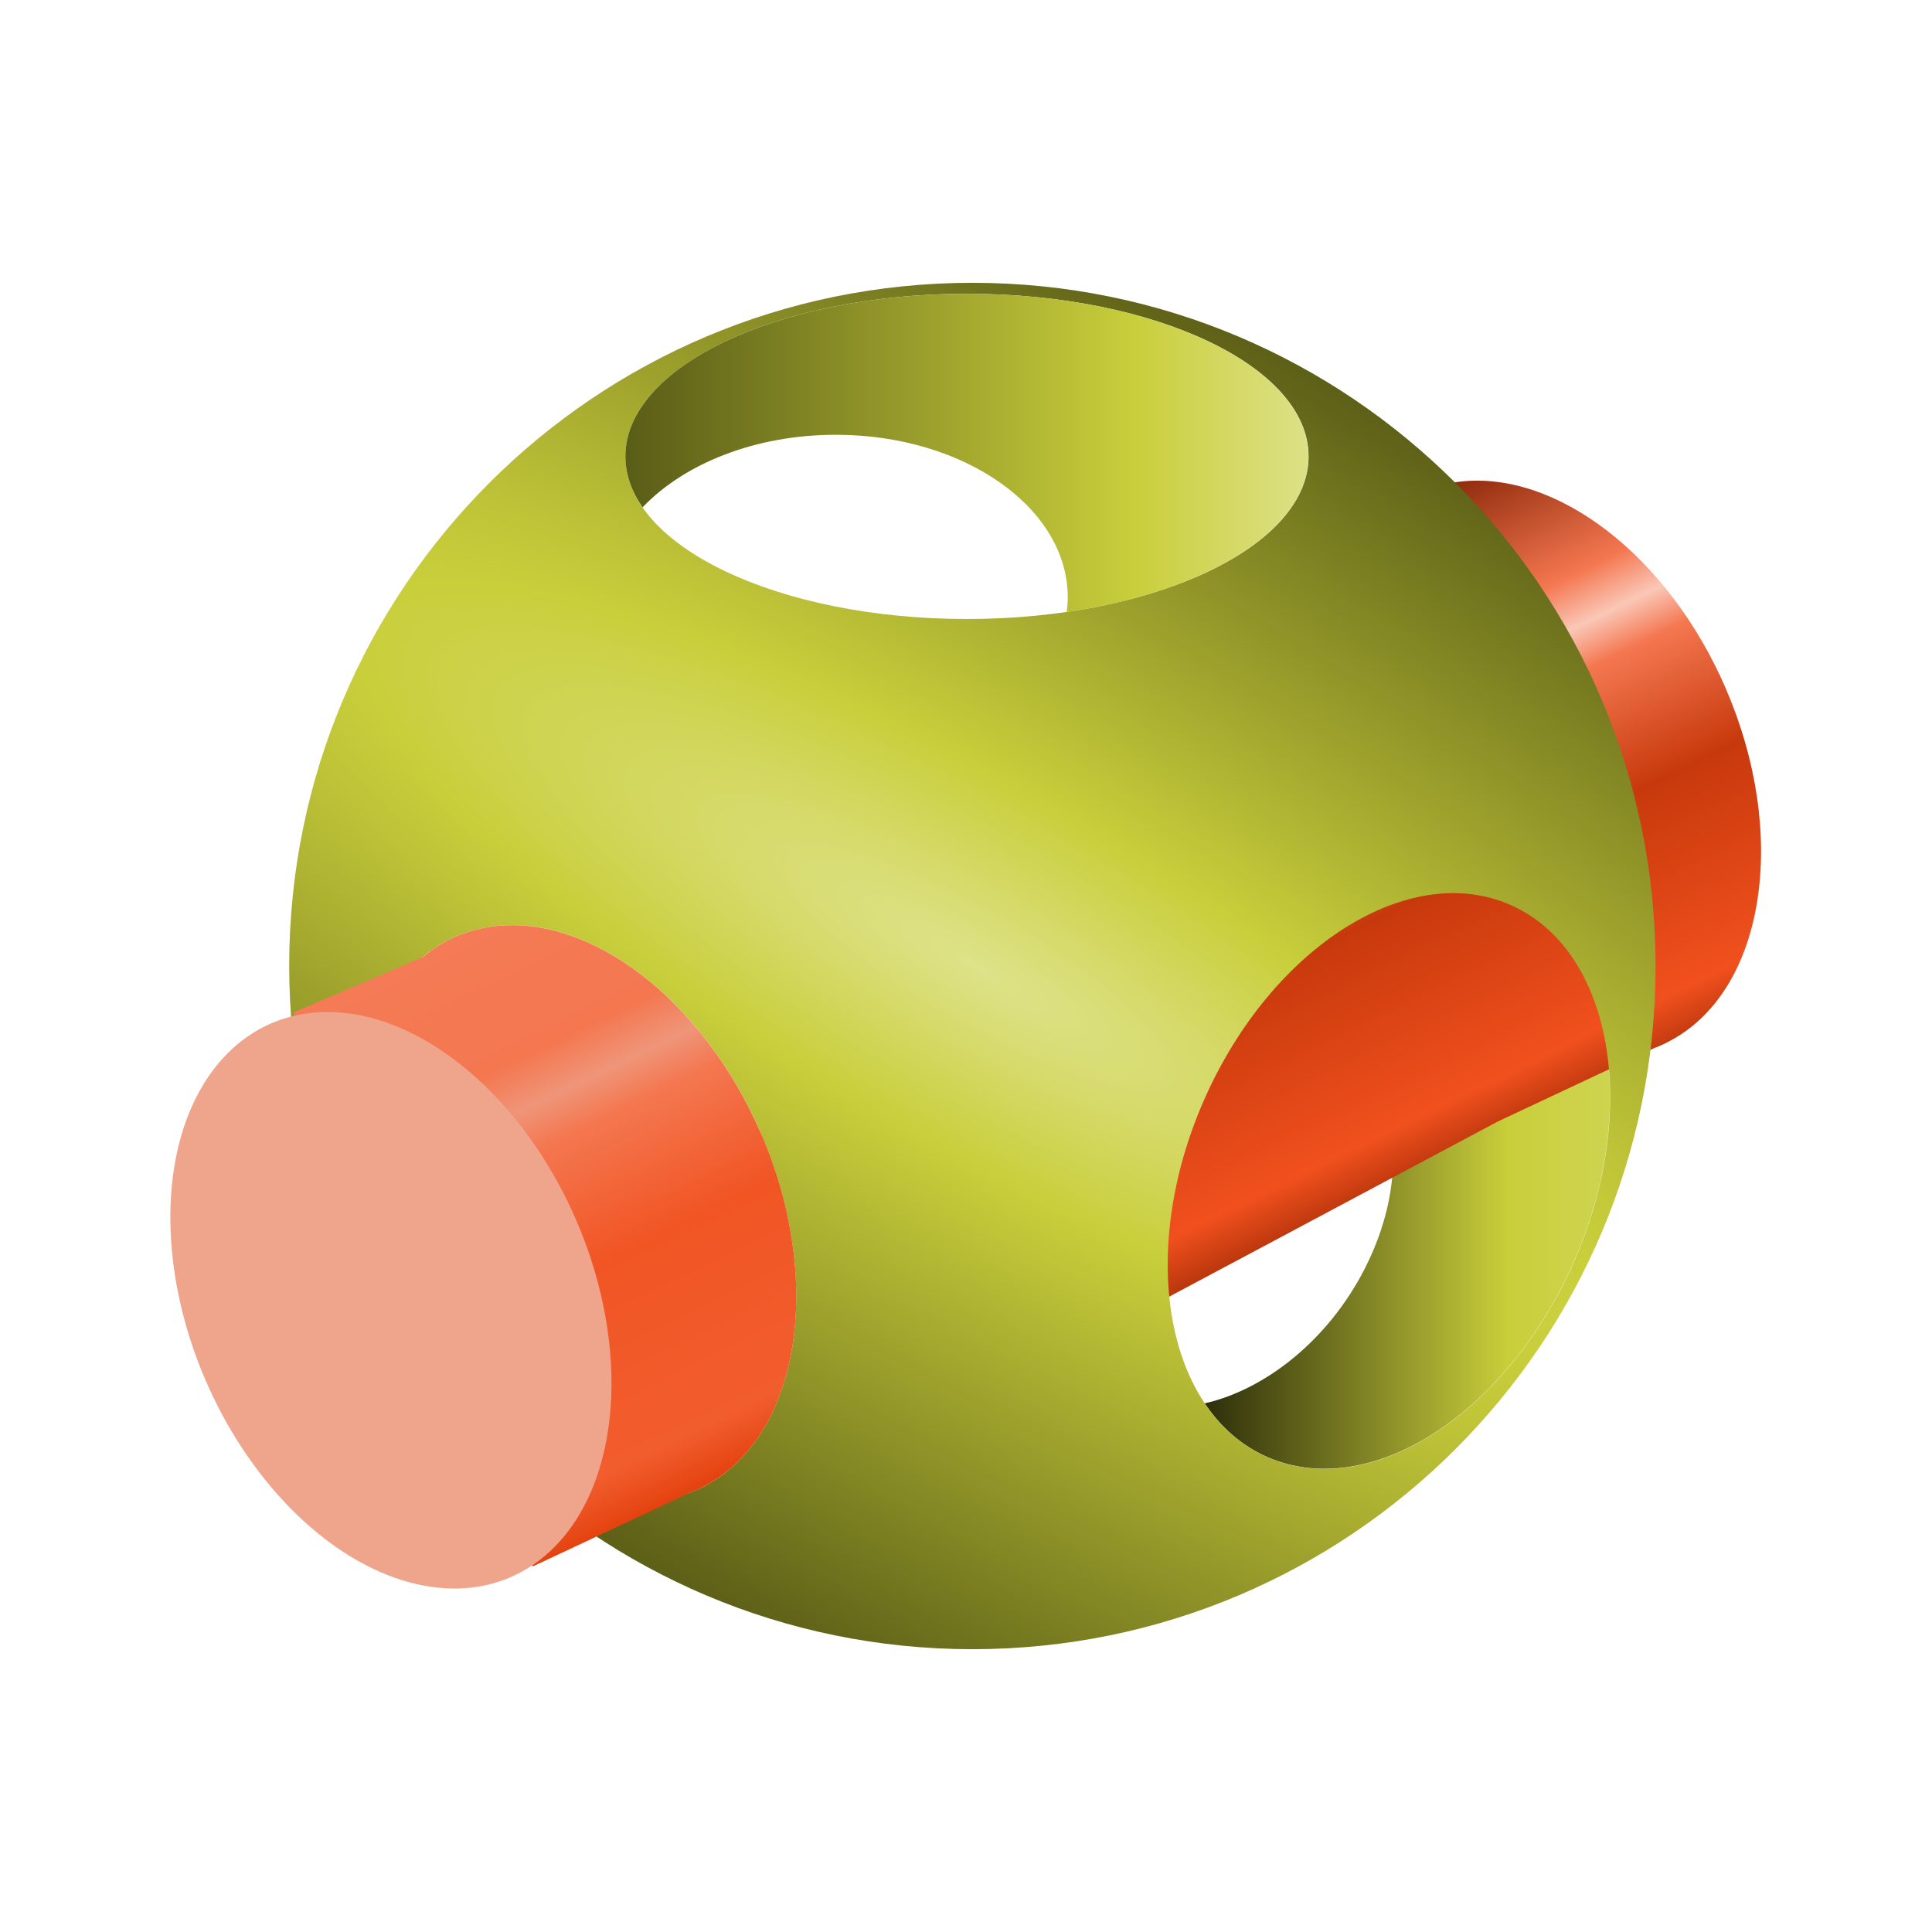
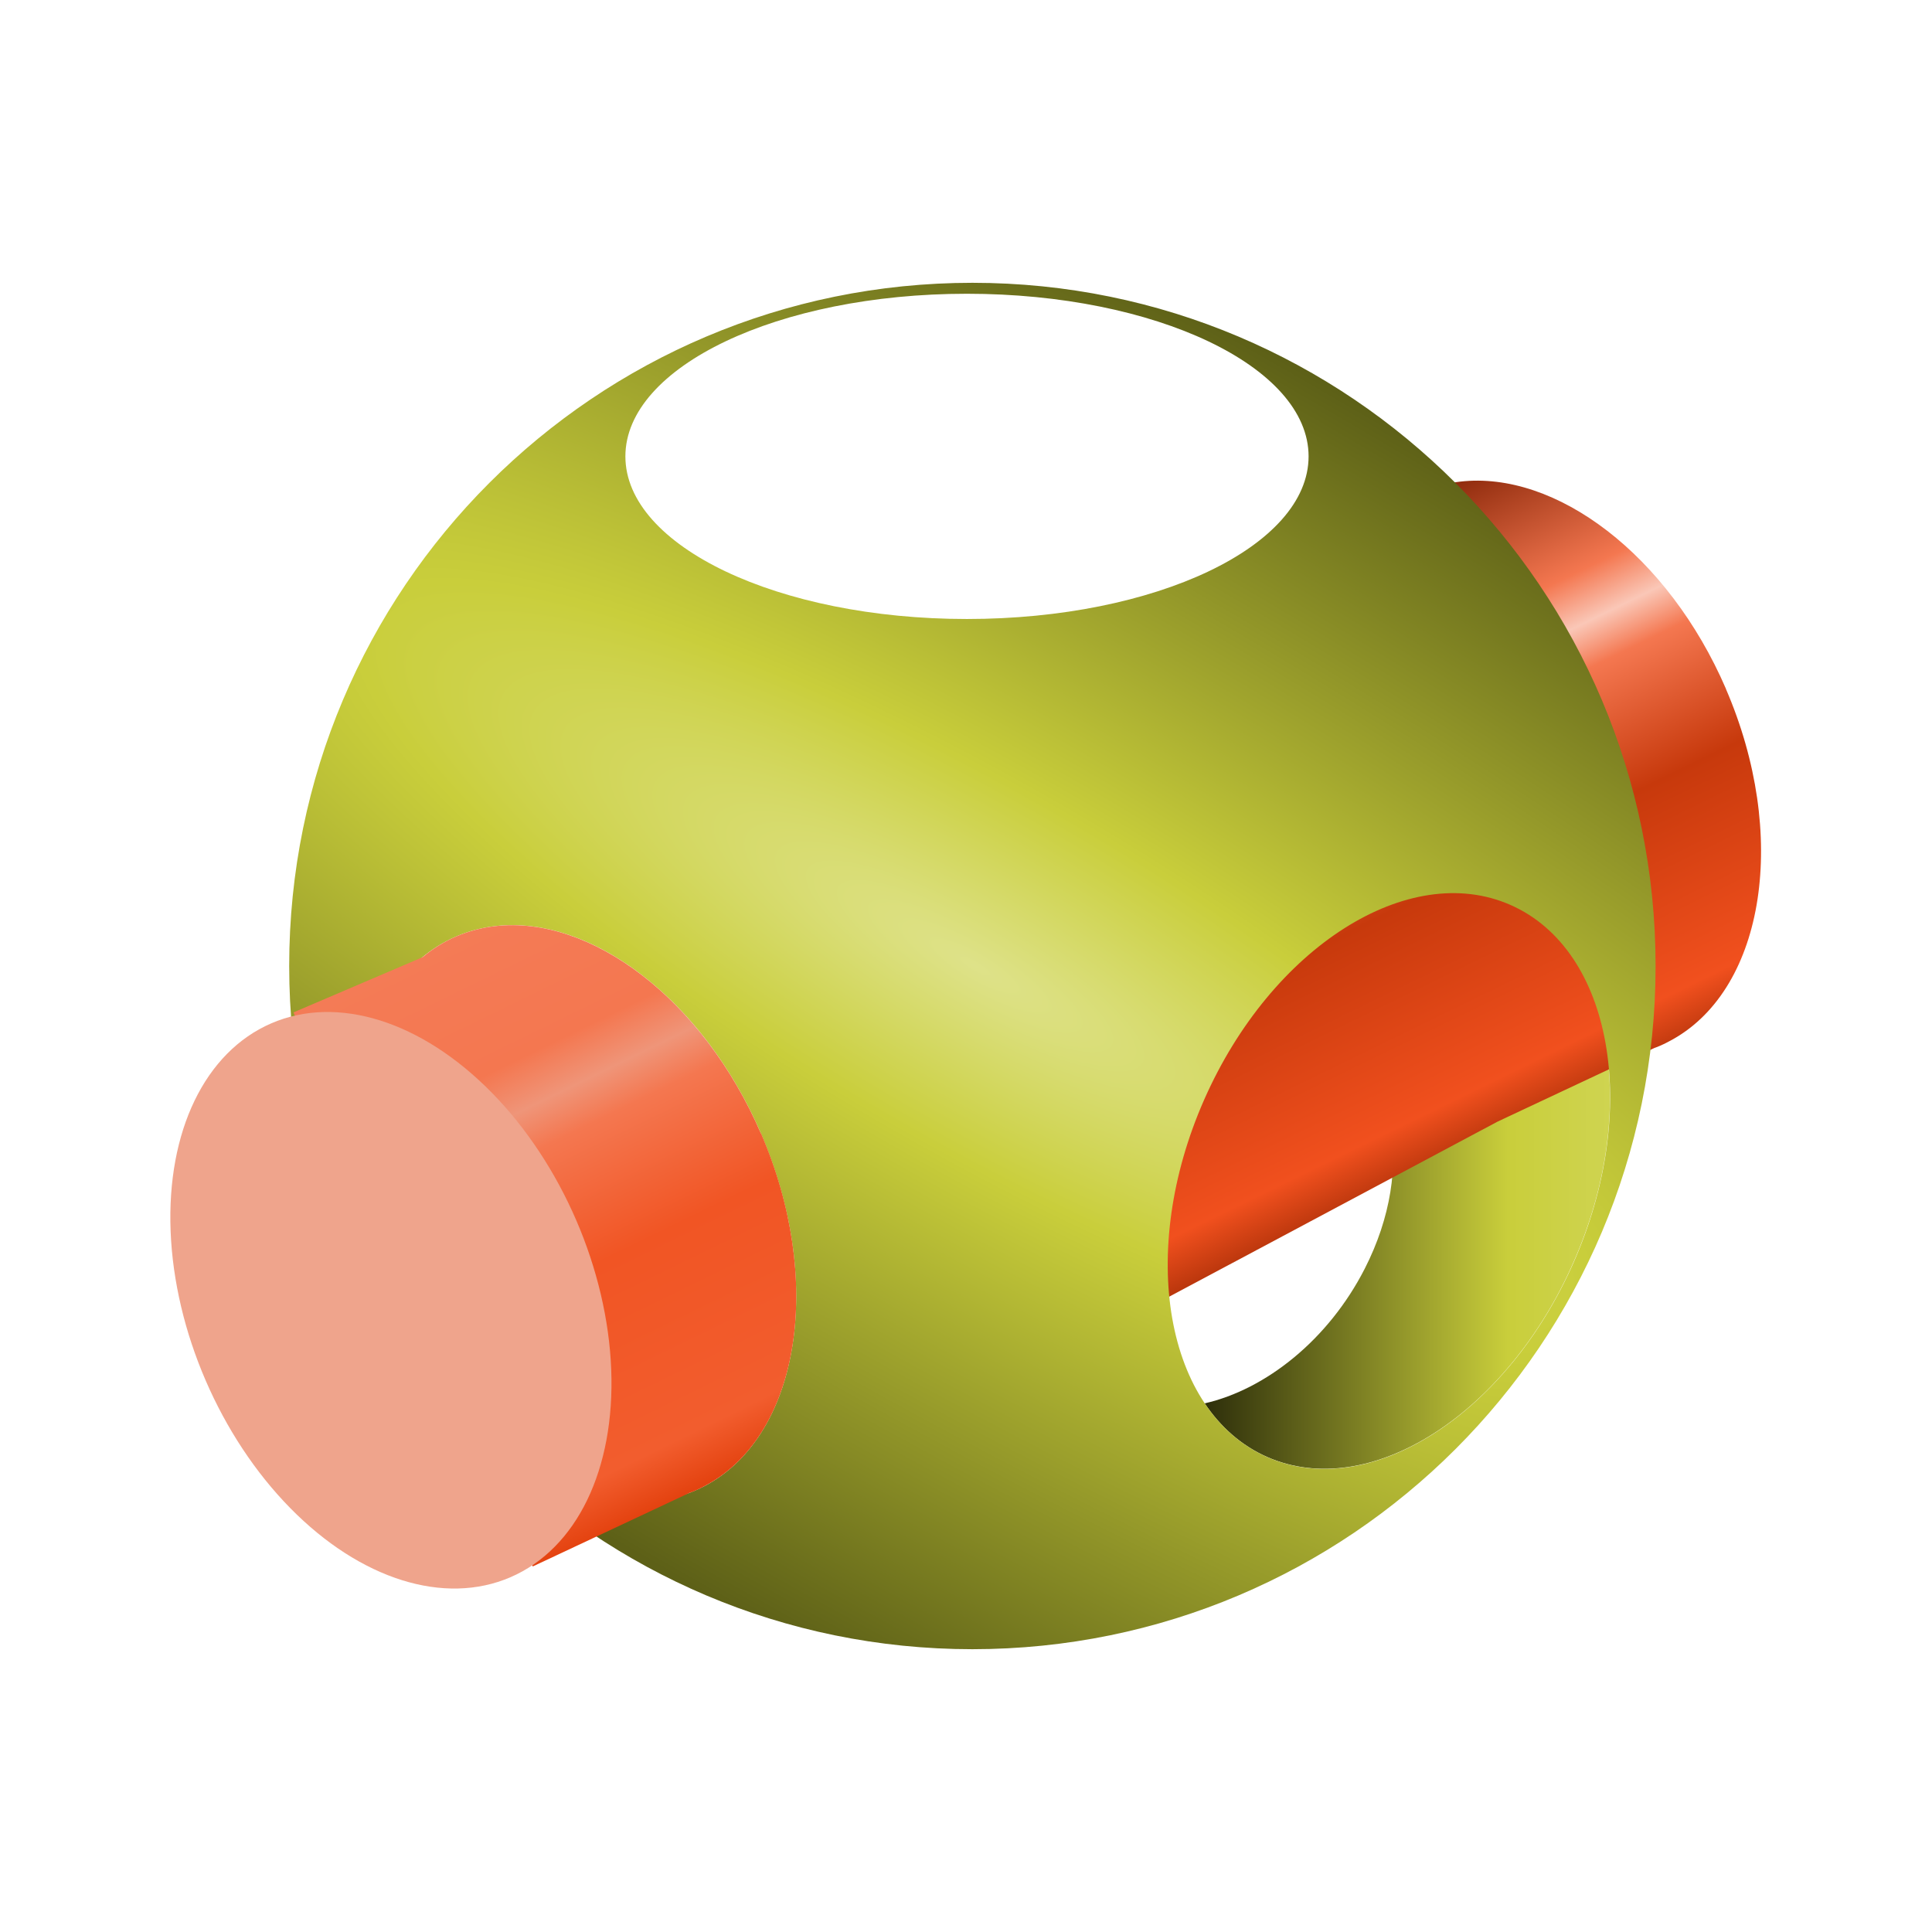
<svg xmlns="http://www.w3.org/2000/svg" xmlns:ns1="http://www.inkscape.org/namespaces/inkscape" xmlns:ns2="http://sodipodi.sourceforge.net/DTD/sodipodi-0.dtd" xmlns:xlink="http://www.w3.org/1999/xlink" width="48" height="48" viewBox="0 0 12.7 12.7" version="1.1" id="svg8" ns1:version="0.92.3 (2405546, 2018-03-11)" ns2:docname="openscad.svg" ns1:export-filename="/home/quique/baikonur.png" ns1:export-xdpi="96" ns1:export-ydpi="96">
  <defs id="defs2">
    <linearGradient id="linearGradient3804" ns1:collect="always">
      <stop id="stop3806" offset="0" style="stop-color:#f4fafa;stop-opacity:1;" />
      <stop id="stop3808" offset="1" style="stop-color:#f4fafa;stop-opacity:0;" />
    </linearGradient>
    <linearGradient id="linearGradient3781">
      <stop id="stop3783" offset="0" style="stop-color:#cbff87;stop-opacity:1;" />
      <stop id="stop3785" offset="1" style="stop-color:#e4ffc0;stop-opacity:1;" />
    </linearGradient>
    <linearGradient id="linearGradient3773">
      <stop id="stop3775" offset="0" style="stop-color:#ff933d;stop-opacity:1;" />
      <stop id="stop3777" offset="1" style="stop-color:#ffbb85;stop-opacity:1;" />
    </linearGradient>
    <ns1:perspective id="perspective3821" ns1:persp3d-origin="789.78146 : 169.36834 : 1" ns1:vp_z="1199.3849 : 206.87974 : 1" ns1:vp_y="342.15116 : 939.64492 : 0" ns1:vp_x="500.20032 : 461.47253 : 1" ns2:type="inkscape:persp3d" />
    <ns1:perspective ns2:type="inkscape:persp3d" ns1:vp_x="0 : 0.5 : 1" ns1:vp_y="0 : 1000 : 0" ns1:vp_z="1 : 0.5 : 1" ns1:persp3d-origin="0.5 : 0.33333333 : 1" id="perspective23217" />
    <radialGradient r="9.899" fy="19.083" fx="11.314" cy="19.083" cx="11.314" gradientTransform="matrix(1,0,0,0.277,0,13.801)" gradientUnits="userSpaceOnUse" id="radialGradient23186" xlink:href="#linearGradient5791-1-8-8" ns1:collect="always" />
    <linearGradient ns1:collect="always" id="linearGradient5791-1-8-8">
      <stop style="stop-color:#000000;stop-opacity:1;" offset="0" id="stop5793-6-0-7" />
      <stop style="stop-color:#000000;stop-opacity:0;" offset="1" id="stop5795-4-3-4" />
    </linearGradient>
    <radialGradient ns1:collect="always" xlink:href="#linearGradient5791-1-8-8" id="radialGradient23226" gradientUnits="userSpaceOnUse" gradientTransform="matrix(1,0,0,0.277,0,13.801)" cx="11.314" cy="19.083" fx="11.314" fy="19.083" r="9.899" />
    <linearGradient gradientUnits="userSpaceOnUse" y2="1052.131" x2="44.996" y1="1020.123" x1="46.264" id="linearGradient3779-2" xlink:href="#linearGradient3773" ns1:collect="always" />
    <ns1:perspective ns2:type="inkscape:persp3d" ns1:vp_x="0 : 0.5 : 1" ns1:vp_y="0 : 1000 : 0" ns1:vp_z="1 : 0.5 : 1" ns1:persp3d-origin="0.5 : 0.33333333 : 1" id="perspective3627" />
    <linearGradient gradientTransform="matrix(0.52,0,0,0.52,8.045,513.966)" gradientUnits="userSpaceOnUse" y2="985.169" x2="46" y1="1004.837" x1="47.653" id="linearGradient3779-5" xlink:href="#linearGradient3773" ns1:collect="always" />
    <ns1:perspective ns2:type="inkscape:persp3d" ns1:vp_x="0 : 0.5 : 1" ns1:vp_y="0 : 1000 : 0" ns1:vp_z="1 : 0.5 : 1" ns1:persp3d-origin="0.5 : 0.33333333 : 1" id="perspective3665" />
    <ns1:perspective ns2:type="inkscape:persp3d" ns1:vp_x="0 : 0.5 : 1" ns1:vp_y="0 : 1000 : 0" ns1:vp_z="1 : 0.5 : 1" ns1:persp3d-origin="0.5 : 0.33333333 : 1" id="perspective3687" />
    <ns1:perspective ns2:type="inkscape:persp3d" ns1:vp_x="0 : 0.5 : 1" ns1:vp_y="0 : 1000 : 0" ns1:vp_z="1 : 0.5 : 1" ns1:persp3d-origin="0.5 : 0.33333333 : 1" id="perspective3713" />
    <ns1:perspective ns2:type="inkscape:persp3d" ns1:vp_x="0 : 0.5 : 1" ns1:vp_y="0 : 1000 : 0" ns1:vp_z="1 : 0.5 : 1" ns1:persp3d-origin="0.5 : 0.33333333 : 1" id="perspective3736" />
    <ns1:perspective ns2:type="inkscape:persp3d" ns1:vp_x="0 : 0.5 : 1" ns1:vp_y="0 : 1000 : 0" ns1:vp_z="1 : 0.5 : 1" ns1:persp3d-origin="0.5 : 0.33333333 : 1" id="perspective3759" />
    <ns1:perspective ns2:type="inkscape:persp3d" ns1:vp_x="0 : 0.5 : 1" ns1:vp_y="0 : 1000 : 0" ns1:vp_z="1 : 0.5 : 1" ns1:persp3d-origin="0.5 : 0.33333333 : 1" id="perspective3785" />
    <linearGradient gradientUnits="userSpaceOnUse" y2="86.782" x2="41.746" y1="17.275" x1="86.335" id="linearGradient4833-837" xlink:href="#linearGradient3804" ns1:collect="always" />
    <linearGradient id="linearGradient4206-667" ns1:collect="always">
      <stop id="stop2922" offset="0" style="stop-color:#f4fafa;stop-opacity:1;" />
      <stop id="stop2924" offset="1" style="stop-color:#f4fafa;stop-opacity:0.369" />
    </linearGradient>
    <linearGradient gradientUnits="userSpaceOnUse" y2="121.827" x2="59.643" y1="14.832" x1="59.643" id="linearGradient4212-260" xlink:href="#linearGradient4206-667" ns1:collect="always" />
    <linearGradient id="linearGradient2087-677">
      <stop id="stop2912" offset="0" style="stop-color:#4dafff;stop-opacity:1;" />
      <stop style="stop-color:#2573eb;stop-opacity:1;" offset="0" id="stop2914" />
      <stop id="stop2916" offset="0.75" style="stop-color:#114bb9;stop-opacity:1;" />
      <stop id="stop2918" offset="1" style="stop-color:#11419b;stop-opacity:1;" />
    </linearGradient>
    <radialGradient gradientTransform="matrix(1.119,0,0,1.119,-6.269,-7.14)" r="56.443" fy="59.985" fx="52.664" cy="59.985" cx="52.664" gradientUnits="userSpaceOnUse" id="radialGradient5059-133" xlink:href="#linearGradient2087-677" ns1:collect="always" />
    <linearGradient id="linearGradient4308-65">
      <stop id="stop2906" offset="0" style="stop-color:#f4fafa;stop-opacity:0.229;" />
      <stop id="stop2908" offset="1" style="stop-color:#f4fafa;stop-opacity:0;" />
    </linearGradient>
    <radialGradient gradientTransform="matrix(0.682,0,0,0.682,23.052,36.749)" r="56.443" fy="119.526" fx="64.842" cy="119.526" cx="64.842" gradientUnits="userSpaceOnUse" id="radialGradient5061-336" xlink:href="#linearGradient4308-65" ns1:collect="always" />
    <linearGradient gradientTransform="matrix(0.343,0,0,0.385,-1.151,-1.994)" y2="69.196" x2="67.07" y1="-18.185" x1="70.849" gradientUnits="userSpaceOnUse" id="linearGradient5063-417" xlink:href="#linearGradient3804" ns1:collect="always" />
    <linearGradient id="linearGradient6519-825" ns1:collect="always">
      <stop id="stop2888" offset="0" style="stop-color:#000000;stop-opacity:0.392" />
      <stop id="stop2890" offset="1" style="stop-color:#000000;stop-opacity:0;" />
    </linearGradient>
    <radialGradient gradientUnits="userSpaceOnUse" gradientTransform="matrix(0.914,2.206993e-7,-4.100829e-8,0.17,4.849,95.596)" r="54.105" fy="136.469" fx="56.109" cy="115.142" cx="56.109" id="radialGradient6525-963" xlink:href="#linearGradient6519-825" ns1:collect="always" />
    <linearGradient gradientUnits="userSpaceOnUse" y2="86.782" x2="41.746" y1="17.275" x1="86.335" id="linearGradient4833" xlink:href="#linearGradient5044" ns1:collect="always" />
    <linearGradient gradientUnits="userSpaceOnUse" y2="121.827" x2="59.643" y1="14.832" x1="59.643" id="linearGradient4212" xlink:href="#linearGradient4206" ns1:collect="always" />
    <radialGradient gradientUnits="userSpaceOnUse" gradientTransform="matrix(0.914,2.206993e-7,-4.100829e-8,0.17,4.849,95.596)" r="54.105" fy="136.469" fx="56.109" cy="115.142" cx="56.109" id="radialGradient6525" xlink:href="#linearGradient6519-825" ns1:collect="always" />
    <linearGradient gradientTransform="matrix(0.343,0,0,0.385,-1.151,-1.994)" y2="69.196" x2="67.07" y1="-18.185" x1="70.849" gradientUnits="userSpaceOnUse" id="linearGradient5063" xlink:href="#linearGradient5044" ns1:collect="always" />
    <radialGradient gradientTransform="matrix(0.682,6.91885e-17,-7.291221e-17,0.682,23.052,36.749)" r="56.443" fy="119.526" fx="64.842" cy="119.526" cx="64.842" gradientUnits="userSpaceOnUse" id="radialGradient5061" xlink:href="#linearGradient4308" ns1:collect="always" />
    <radialGradient gradientTransform="matrix(1.119,5.340557e-16,-5.627992e-16,1.119,-6.269,-7.14)" r="56.443" fy="59.985" fx="52.664" cy="59.985" cx="52.664" gradientUnits="userSpaceOnUse" id="radialGradient5059" xlink:href="#linearGradient2087" ns1:collect="always" />
    <linearGradient id="linearGradient2087">
      <stop id="stop2089" offset="0" style="stop-color:#5ab9ff;stop-opacity:1;" />
      <stop style="stop-color:#007be4;stop-opacity:1;" offset="0" id="stop2816" />
      <stop id="stop2818" offset="0.75" style="stop-color:#005eb5;stop-opacity:1;" />
      <stop id="stop2091" offset="1" style="stop-color:#004d9b;stop-opacity:1;" />
    </linearGradient>
    <linearGradient id="linearGradient4308">
      <stop id="stop4310" offset="0" style="stop-color:#ffffff;stop-opacity:0.229;" />
      <stop id="stop4312" offset="1" style="stop-color:#ffffff;stop-opacity:0;" />
    </linearGradient>
    <linearGradient id="linearGradient5044" ns1:collect="always">
      <stop id="stop5046" offset="0" style="stop-color:#ffffff;stop-opacity:1;" />
      <stop id="stop5048" offset="1" style="stop-color:#ffffff;stop-opacity:0;" />
    </linearGradient>
    <linearGradient id="linearGradient4206" ns1:collect="always">
      <stop id="stop4208" offset="0" style="stop-color:#ffffff;stop-opacity:1;" />
      <stop id="stop4210" offset="1" style="stop-color:#ffffff;stop-opacity:0.369" />
    </linearGradient>
    <ns1:perspective id="perspective47" ns1:persp3d-origin="24 : 16 : 1" ns1:vp_z="48 : 24 : 1" ns1:vp_y="0 : 1000 : 0" ns1:vp_x="0 : 24 : 1" ns2:type="inkscape:persp3d" />
    <linearGradient y2="69.196" x2="67.07" y1="-18.185" x1="70.849" gradientTransform="matrix(0.322,-0.117,0.132,0.361,-73.217,991.079)" gradientUnits="userSpaceOnUse" id="linearGradient3979" xlink:href="#linearGradient3804" ns1:collect="always" />
    <linearGradient id="SVGID_4_" gradientUnits="userSpaceOnUse" x1="40.986" y1="37.032" x2="55.177" y2="37.032" gradientTransform="matrix(0.188,0,0,0.188,0.223,285.109)">
      <stop offset="0.004" style="stop-color:#2f300b;stop-opacity:1" id="stop55" />
      <stop offset="0.743" style="stop-color:#c9ce3b;stop-opacity:1" id="stop57" />
      <stop offset="1" style="stop-color:#cfd451;stop-opacity:1" id="stop59" />
    </linearGradient>
    <linearGradient id="SVGID_7_" gradientUnits="userSpaceOnUse" x1="20.704" y1="11.541" x2="44.617" y2="11.541" gradientTransform="matrix(0.188,0,0,0.188,0.223,285.109)">
      <stop offset="0.004" style="stop-color:#5a5d17;stop-opacity:1" id="stop92" />
      <stop offset="0.743" style="stop-color:#c9ce3b;stop-opacity:1" id="stop94" />
      <stop offset="1" style="stop-color:#dde187;stop-opacity:1" id="stop96" />
    </linearGradient>
    <linearGradient y2="16.38" x2="41.209" y1="35.843" x1="50.702" gradientUnits="userSpaceOnUse" id="SVGID_5_" gradientTransform="matrix(0.188,0,0,0.188,0.223,285.109)">
      <stop id="stop64" style="stop-color:#b5340b;stop-opacity:1" offset="0" />
      <stop id="stop66" style="stop-color:#f1501e;stop-opacity:1" offset="0.091" />
      <stop id="stop68" style="stop-color:#c7390c;stop-opacity:1" offset="0.41" />
      <stop id="stop70" style="stop-color:#f47750;stop-opacity:1" offset="0.622" />
      <stop id="stop72" style="stop-color:#fac7b7;stop-opacity:1" offset="0.691" />
      <stop id="stop74" style="stop-color:#f47750;stop-opacity:1" offset="0.77" />
      <stop id="stop76" style="stop-color:#8a2709;stop-opacity:1" offset="1" />
    </linearGradient>
    <linearGradient y2="28.595" x2="14.293" y1="47.655" x1="23.59" gradientUnits="userSpaceOnUse" id="SVGID_8_" gradientTransform="matrix(0.188,0,0,0.188,0.223,285.109)">
      <stop id="stop101" style="stop-color:#e3410e;stop-opacity:1" offset="0" />
      <stop id="stop103" style="stop-color:#f25d2e;stop-opacity:1" offset="0.091" />
      <stop id="stop105" style="stop-color:#f15524;stop-opacity:1" offset="0.41" />
      <stop id="stop107" style="stop-color:#f47750;stop-opacity:1" offset="0.622" />
      <stop id="stop109" style="stop-color:#ef9579;stop-opacity:1" offset="0.691" />
      <stop id="stop111" style="stop-color:#f47750;stop-opacity:1" offset="0.77" />
      <stop id="stop113" style="stop-color:#f47b56;stop-opacity:1" offset="1" />
    </linearGradient>
    <radialGradient id="SVGID_6_" cx="32.85" cy="29.505" r="23.913" gradientTransform="matrix(0.094,-0.163,0.651,0.376,-15.886,284.911)" gradientUnits="userSpaceOnUse">
      <stop offset="0" style="stop-color:#dee289;stop-opacity:1" id="stop83" />
      <stop offset="0.257" style="stop-color:#c9ce3b;stop-opacity:1" id="stop85" />
      <stop offset="0.991" style="stop-color:#5d6017;stop-opacity:1" id="stop87" />
    </radialGradient>
    <linearGradient y2="28.595" x2="14.293" y1="47.655" x1="23.59" gradientUnits="userSpaceOnUse" id="SVGID_8_-3" gradientTransform="matrix(0.188,0,0,0.188,-12.51,285.407)">
      <stop id="stop101-6" style="stop-color:#A4666C" offset="0" />
      <stop id="stop103-7" style="stop-color:#CC928B" offset="0.091" />
      <stop id="stop105-5" style="stop-color:#A66469" offset="0.41" />
      <stop id="stop107-3" style="stop-color:#DAA296" offset="0.622" />
      <stop id="stop109-5" style="stop-color:#C88580" offset="0.691" />
      <stop id="stop111-6" style="stop-color:#A5726C" offset="0.77" />
      <stop id="stop113-2" style="stop-color:#AA445B" offset="1" />
    </linearGradient>
    <linearGradient id="SVGID_7_-9" gradientUnits="userSpaceOnUse" x1="20.704" y1="11.541" x2="44.617" y2="11.541" gradientTransform="matrix(0.188,0,0,0.188,-12.51,285.407)">
      <stop offset="0.004" style="stop-color:#554D29" id="stop92-1" />
      <stop offset="0.743" style="stop-color:#95A85E" id="stop94-2" />
      <stop offset="1" style="stop-color:#B7DA93" id="stop96-7" />
    </linearGradient>
    <radialGradient id="SVGID_6_-0" cx="32.85" cy="29.505" r="23.913" gradientTransform="matrix(0.094,-0.163,0.651,0.376,-28.62,285.209)" gradientUnits="userSpaceOnUse">
      <stop offset="0" style="stop-color:#FAEC7F" id="stop83-9" />
      <stop offset="0.257" style="stop-color:#C8B04E" id="stop85-3" />
      <stop offset="0.991" style="stop-color:#564519" id="stop87-6" />
    </radialGradient>
    <linearGradient y2="16.38" x2="41.209" y1="35.843" x1="50.702" gradientUnits="userSpaceOnUse" id="SVGID_5_-0" gradientTransform="matrix(0.188,0,0,0.188,-12.51,285.407)">
      <stop id="stop64-6" style="stop-color:#A4666C" offset="0" />
      <stop id="stop66-2" style="stop-color:#CC928B" offset="0.091" />
      <stop id="stop68-6" style="stop-color:#A66469" offset="0.41" />
      <stop id="stop70-1" style="stop-color:#DAA296" offset="0.622" />
      <stop id="stop72-8" style="stop-color:#C88580" offset="0.691" />
      <stop id="stop74-7" style="stop-color:#A5726C" offset="0.77" />
      <stop id="stop76-9" style="stop-color:#AA445B" offset="1" />
    </linearGradient>
    <linearGradient id="SVGID_4_-2" gradientUnits="userSpaceOnUse" x1="40.986" y1="37.032" x2="55.177" y2="37.032" gradientTransform="matrix(0.188,0,0,0.188,-12.51,285.407)">
      <stop offset="0.004" style="stop-color:#554D29" id="stop55-0" />
      <stop offset="0.743" style="stop-color:#95A85E" id="stop57-2" />
      <stop offset="1" style="stop-color:#B7DA93" id="stop59-3" />
    </linearGradient>
  </defs>
  <ns2:namedview id="base" pagecolor="#ffffff" bordercolor="#666666" borderopacity="1.0" ns1:pageopacity="0.0" ns1:pageshadow="2" ns1:zoom="8.0000002" ns1:cx="24.21077" ns1:cy="20.59125" ns1:document-units="px" ns1:current-layer="layer1" showgrid="false" units="px" ns1:showpageshadow="false" showguides="true" ns1:guide-bbox="true" ns1:window-width="1920" ns1:window-height="1009" ns1:window-x="0" ns1:window-y="0" ns1:window-maximized="1" ns1:snap-global="false">
    <ns2:guide position="6.35,11.642" orientation="0,1" id="guide815" ns1:locked="false" ns1:label="" ns1:color="rgb(0,0,255)" />
    <ns2:guide position="6.35,1.058" orientation="0,1" id="guide817" ns1:locked="false" ns1:label="" ns1:color="rgb(0,0,255)" />
    <ns2:guide position="1.058,6.35" orientation="1,0" id="guide819" ns1:locked="false" ns1:label="" ns1:color="rgb(0,0,255)" />
    <ns2:guide position="11.642,6.35" orientation="1,0" id="guide821" ns1:locked="false" ns1:label="" ns1:color="rgb(0,0,255)" />
    <ns2:guide position="10.782,-12.171" orientation="0.707,0.707" id="guide886" ns1:locked="false" ns1:label="" ns1:color="rgb(0,0,255)" />
  </ns2:namedview>
  <g ns1:label="Capa 1" ns1:groupmode="layer" id="layer1" transform="translate(0,-284.3)">
    <path d="m 9.93,290.249 c -0.548,-0.241 -1.25,0.097 -1.73,0.775 0.155,-0.025 0.309,-0.015 0.448,0.038 0.523,0.199 0.667,0.905 0.323,1.578 -0.238,0.466 -0.649,0.793 -1.052,0.885 0.105,0.156 0.242,0.278 0.41,0.352 0.671,0.296 1.573,-0.277 2.014,-1.279 0.442,-1.001 0.257,-2.054 -0.414,-2.35 z" id="path62" style="fill:url(#SVGID_4_);stroke-width:0.188" ns1:connector-curvature="0" />
    <path ns1:connector-curvature="0" style="fill:url(#SVGID_5_);stroke-width:0.188" id="path79" d="m 11.346,288.829 c -0.381,-0.882 -1.118,-1.436 -1.748,-1.363 -0.088,0.01 -0.174,0.033 -0.257,0.068 -0.081,0.035 -0.154,0.081 -0.22,0.136 l -0.849,0.363 0.412,0.955 c 0.021,0.287 -1.499,1.218 -1.369,1.519 0.13,0.301 -0.246,2.33 -0.052,2.542 l 2.581,-1.376 1.031,-0.484 c 0.013,-0.005 0.026,-0.009 0.038,-0.015 0.03,-0.013 0.059,-0.028 0.087,-0.044 0.601,-0.341 0.759,-1.343 0.345,-2.302 z" />
    <path d="m 6.392,286.159 c -2.48,0 -4.491,2.011 -4.491,4.491 0,2.48 2.011,4.491 4.491,4.491 2.48,0 4.491,-2.01 4.491,-4.491 0,-2.48 -2.011,-4.491 -4.491,-4.491 z m -1.822,7.939 c -0.673,0.29 -1.57,-0.289 -2.004,-1.295 -0.434,-1.005 -0.241,-2.056 0.432,-2.347 0.673,-0.29 1.57,0.289 2.004,1.295 0.434,1.005 0.241,2.056 -0.432,2.347 z M 6.356,288.369 c -1.24,0 -2.245,-0.479 -2.245,-1.069 0,-0.59 1.005,-1.069 2.245,-1.069 1.24,0 2.246,0.479 2.246,1.069 -1.88e-4,0.591 -1.006,1.069 -2.246,1.069 z m 1.974,5.509 c -0.67,-0.296 -0.856,-1.348 -0.414,-2.35 0.442,-1.002 1.344,-1.575 2.014,-1.279 0.671,0.296 0.856,1.348 0.414,2.35 -0.442,1.002 -1.343,1.575 -2.014,1.279 z" id="path90" style="fill:url(#SVGID_6_);stroke-width:0.188" ns1:connector-curvature="0" />
-     <path d="m 6.356,286.231 c -1.24,0 -2.245,0.479 -2.245,1.069 0,0.117 0.04,0.229 0.113,0.335 0.273,-0.287 0.74,-0.477 1.27,-0.477 0.842,0 1.525,0.479 1.525,1.069 0,0.033 -0.003,0.065 -0.007,0.096 0.92,-0.134 1.589,-0.541 1.589,-1.023 -1.88e-4,-0.59 -1.006,-1.069 -2.246,-1.069 z" id="path99" style="fill:url(#SVGID_7_);stroke-width:0.188" ns1:connector-curvature="0" />
    <path ns1:connector-curvature="0" style="fill:url(#SVGID_8_);stroke-width:0.188" id="path116" d="m 5.002,291.751 c -0.381,-0.882 -1.118,-1.436 -1.748,-1.363 -0.088,0.01 -0.174,0.033 -0.256,0.068 -0.081,0.035 -0.154,0.081 -0.22,0.136 l -0.849,0.363 0.412,0.955 c 0.022,0.287 0.095,0.592 0.225,0.893 0.13,0.301 0.301,0.563 0.496,0.776 l 0.44,1.018 1.031,-0.484 c 0.013,-0.005 0.026,-0.009 0.038,-0.015 0.03,-0.013 0.059,-0.028 0.087,-0.044 0.601,-0.341 0.759,-1.342 0.345,-2.303 z" />
    <ellipse style="fill:#efa48c;stroke-width:0.188;fill-opacity:1" id="ellipse118" ry="1.327" rx="1.983" cy="-113.757" cx="-269.862" transform="rotate(-113.36)" />
  </g>
</svg>